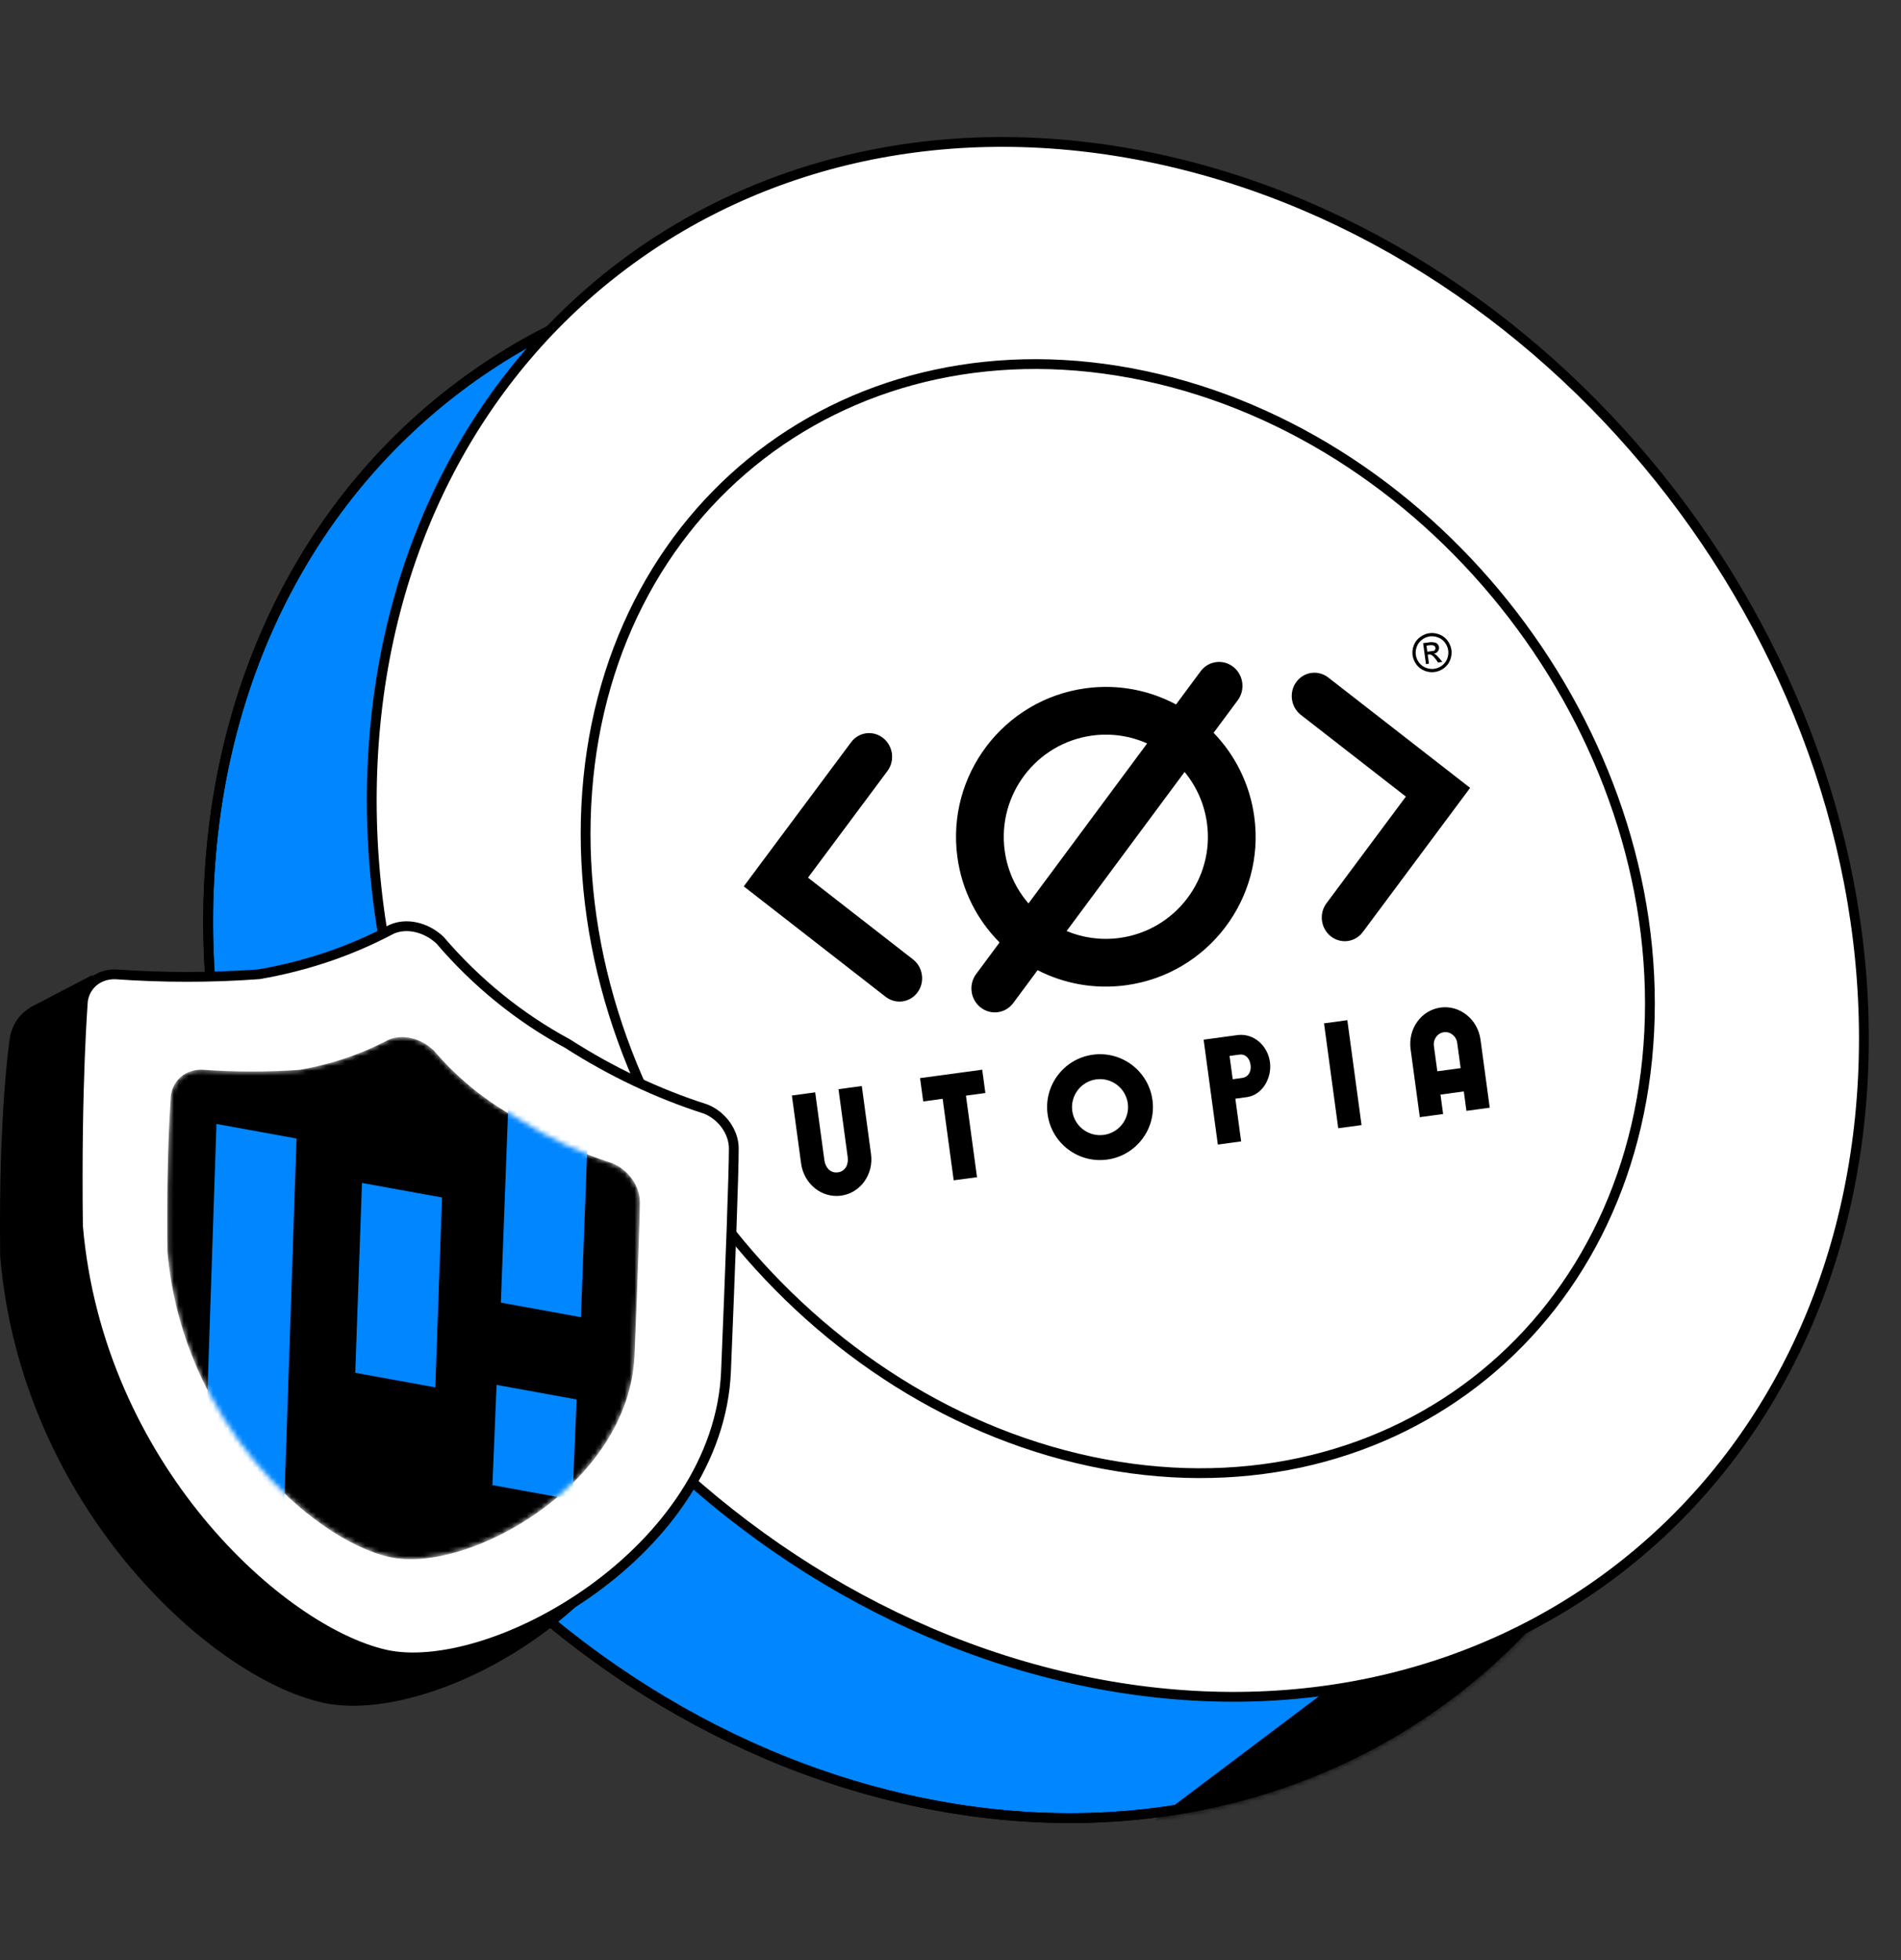
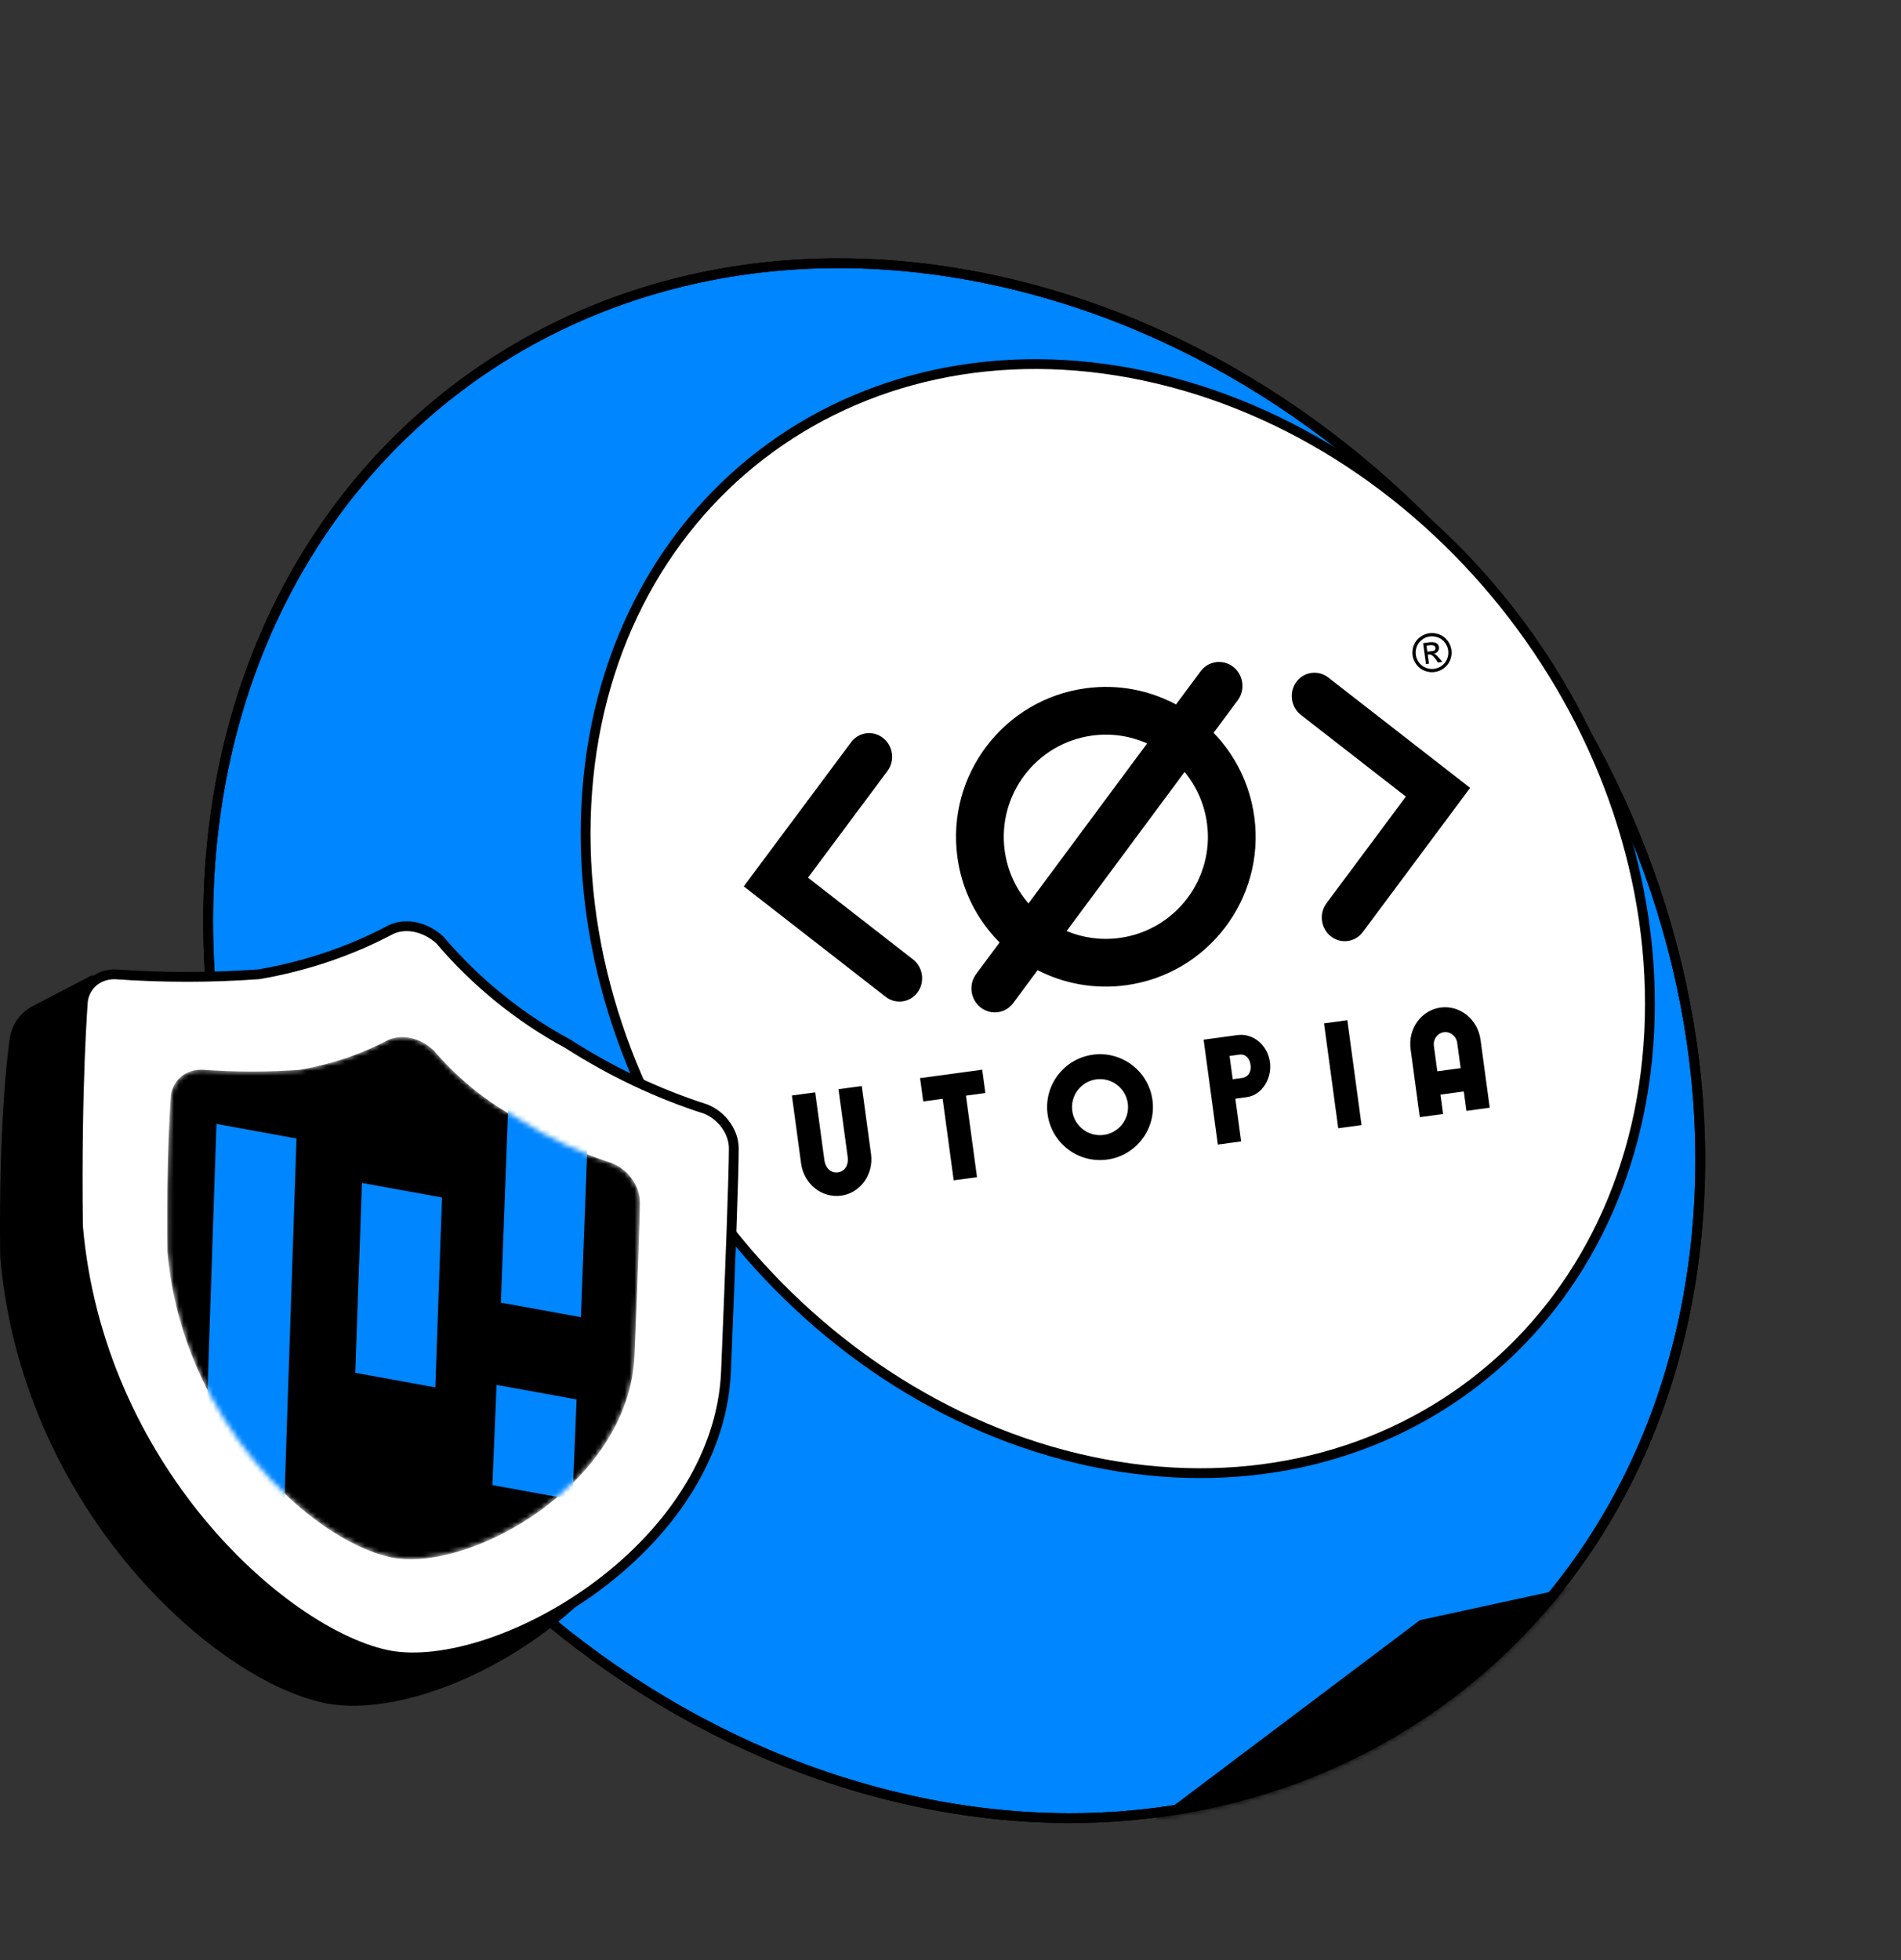
<svg xmlns="http://www.w3.org/2000/svg" width="388" height="400" viewBox="0 0 388 400" fill="none">
  <rect x="0" y="0" width="388" height="400" fill="#333333" stroke="none" />
  <path d="M187.051 367.635C103.063 349.783 38.425 265.789 42.68 180.03C46.934 94.27 118.469 39.221 202.458 57.073C286.446 74.925 351.083 158.919 346.829 244.679C342.575 330.438 271.04 385.487 187.051 367.635Z" fill="#0086FF" stroke="black" stroke-width="2" />
  <mask id="mask0_334_2" style="mask-type:alpha" maskUnits="userSpaceOnUse" x="41" y="52" width="308" height="321">
    <path d="M187.051 367.673C103.063 349.821 38.425 265.827 42.68 180.068C46.934 94.308 118.469 39.259 202.458 57.111C286.446 74.963 351.083 158.957 346.829 244.717C342.575 330.476 271.04 385.525 187.051 367.673Z" fill="black" stroke="black" stroke-width="2" />
  </mask>
  <g mask="url(#mask0_334_2)">
    <path d="M289.817 330.604L223.439 380.595L298.432 369.317L353.07 316.846L289.817 330.604Z" fill="black" />
    <path d="M64.038 126.058C55.991 136.787 51.232 162.366 50.383 179.492C49.252 202.281 52.069 217.926 59.58 239.311" stroke="#0086FF" stroke-width="2" stroke-linecap="round" />
    <path d="M232.478 361.623C219.682 362.098 208.488 362.288 193.604 359.411C184.688 357.688 173.957 354.655 165.933 349.506" stroke="#0086FF" stroke-width="2" stroke-linecap="round" />
  </g>
  <path d="M187.051 367.635C103.063 349.783 38.425 265.789 42.68 180.03C46.934 94.27 118.469 39.221 202.458 57.073C286.446 74.925 351.083 158.919 346.829 244.679C342.575 330.438 271.04 385.487 187.051 367.635Z" stroke="black" stroke-width="2" />
-   <path d="M220.449 342.887C136.461 325.035 71.823 241.041 76.078 155.281C80.332 69.522 151.867 14.473 235.856 32.325C319.844 50.177 384.481 134.171 380.227 219.93C375.973 305.69 304.438 360.739 220.449 342.887Z" fill="white" stroke="black" stroke-width="2" />
  <path d="M222.644 298.213C162.735 285.479 116.63 225.567 119.664 164.395C122.699 103.223 173.725 63.956 233.633 76.69C293.542 89.424 339.648 149.337 336.613 210.509C333.579 271.681 282.553 310.947 222.644 298.213Z" fill="white" stroke="black" stroke-width="2" />
  <path d="M17.971 202.532L18.873 198.947L6.107 205.598L6.148 205.617C3.932 206.931 2.395 209.18 1.977 212C1.977 212 -0.335 227.023 0.04 256.371C4.301 306.877 42.556 342.162 65.764 347.414C88.981 352.668 136.948 325.77 138.547 287.122C139.431 265.773 140.152 246.351 140.138 241.449C140.124 236.548 136.634 231.683 131.784 229.805C122.25 226.767 112.961 222.366 104.229 216.747C94.757 211.668 86.159 204.69 79.065 196.326C75.103 192.515 73.677 193.035 69.477 195C61.441 199.283 48.549 200.511 39.216 202.133C32.214 202.643 25.123 202.776 17.971 202.532Z" fill="black" />
  <path d="M52.989 198.779L52.857 198.803L52.721 198.813C43.12 199.513 33.354 199.514 23.496 198.814C20.022 198.776 17.447 200.991 16.934 204.147L16.927 204.224L16.885 204.805C16.848 205.322 16.795 206.099 16.733 207.125C16.607 209.175 16.445 212.222 16.292 216.185C15.99 224.089 15.733 235.635 15.916 250.189C18.001 274.553 28.253 295.204 40.761 310.4C53.373 325.723 68.038 335.229 78.651 337.63C83.738 338.781 90.556 338.22 98.123 335.9C105.63 333.6 113.611 329.649 120.958 324.345C135.751 313.663 147.433 297.903 148.18 279.829C149.066 258.43 149.782 239.11 149.769 234.302C149.759 231.057 147.451 227.676 144.021 226.304C134.274 223.189 124.776 218.69 115.838 212.955C106.058 207.689 97.164 200.479 89.799 191.837C86.899 189.142 82.916 188.261 79.87 189.654C71.614 194.045 62.567 197.116 52.989 198.779Z" fill="white" stroke="black" stroke-width="2" />
  <mask id="mask1_334_2" style="mask-type:alpha" maskUnits="userSpaceOnUse" x="34" y="211" width="97" height="108">
    <path d="M41.245 218.256C37.929 218.186 35.355 220.303 34.88 223.488C34.88 223.488 33.912 235.274 34.176 255.348C37.117 289.9 63.452 314.072 79.426 317.688C95.406 321.304 128.414 302.951 129.508 276.517C130.113 261.914 130.605 248.63 130.595 245.278C130.584 241.924 128.181 238.594 124.843 237.304C118.281 235.216 111.888 232.197 105.876 228.346C99.356 224.863 93.438 220.081 88.555 214.352C85.826 211.743 82.037 210.885 79.146 212.224C73.617 215.146 67.553 217.186 61.129 218.286C54.596 218.751 47.952 218.741 41.245 218.256Z" fill="black" />
  </mask>
  <g mask="url(#mask1_334_2)">
    <path d="M41.245 218.28C37.928 218.21 35.354 220.326 34.88 223.512C34.88 223.512 33.912 235.297 34.176 255.373C37.117 289.924 63.451 314.097 79.426 317.711C95.406 321.327 128.414 302.976 129.508 276.54C130.112 261.938 130.605 248.655 130.595 245.301C130.583 241.949 128.181 238.617 124.843 237.327C118.28 235.241 111.887 232.222 105.875 228.37C99.356 224.886 93.437 220.105 88.554 214.377C85.826 211.766 82.037 210.91 79.146 212.249C73.616 215.169 67.552 217.211 61.128 218.31C54.596 218.775 47.951 218.765 41.245 218.28Z" fill="black" />
    <path d="M120.089 228.393L103.75 225.422L102.227 265.81L118.565 268.782L120.089 228.393Z" fill="#0086FF" />
    <path d="M90.216 244.356L73.876 241.384L72.511 280.131L88.85 283.102L90.216 244.356Z" fill="#0086FF" />
    <path d="M60.518 232.319L44.178 229.347L41.599 306.232L57.938 309.203L60.518 232.319Z" fill="#0086FF" />
    <path d="M117.689 285.566L101.35 282.594L100.499 303.046L116.837 306.016L117.689 285.566Z" fill="#0086FF" />
  </g>
  <g clip-path="url(#clip0_334_2)">
    <path d="M163.507 237.42L161.626 223.546L166.383 222.901L168.264 236.775C168.452 238.165 169.433 239.442 171.018 239.227C172.604 239.012 173.209 237.521 173.02 236.13L171.139 222.256L175.896 221.611C176.304 224.621 176.806 228.325 177.243 231.547L177.777 235.485C178.343 239.655 175.602 243.45 171.663 243.984C167.724 244.518 164.072 241.59 163.507 237.42Z" fill="black" />
    <path d="M194.652 240.849L192.397 224.217L188.433 224.755L187.788 219.998L200.473 218.278L201.118 223.035L197.154 223.572L199.411 240.221L194.652 240.849Z" fill="black" />
    <path fill-rule="evenodd" clip-rule="evenodd" d="M223.066 215.216C217.159 216.017 213.015 221.462 213.816 227.369C214.617 233.278 220.061 237.422 225.968 236.622C231.878 235.82 236.022 230.376 235.221 224.467C234.42 218.56 228.975 214.415 223.066 215.216ZM223.749 220.253C226.878 219.829 229.76 222.024 230.184 225.15C230.608 228.278 228.414 231.16 225.285 231.584C222.158 232.008 219.276 229.814 218.852 226.686C218.429 223.56 220.622 220.677 223.749 220.253Z" fill="black" />
    <path d="M270.238 208.82L273.14 230.226L277.897 229.581L274.995 208.175L270.238 208.82Z" fill="black" />
    <path fill-rule="evenodd" clip-rule="evenodd" d="M298.768 222.715L299.303 226.679L304.059 226.034L302.179 212.16C301.613 207.989 297.96 205.062 294.022 205.596C290.085 206.13 287.343 209.923 287.908 214.095L289.789 227.969L294.546 227.324L294.009 223.36L298.768 222.715ZM297.425 212.831L298.123 217.958L293.364 218.603L292.665 213.45C292.476 212.059 293.393 210.81 294.705 210.632C296.017 210.454 297.237 211.439 297.425 212.831Z" fill="black" />
    <path fill-rule="evenodd" clip-rule="evenodd" d="M248.564 233.558L245.662 212.152L252.73 211.194L252.73 211.198C255.857 210.863 258.737 213.309 259.2 216.729C259.649 220.037 257.595 223.452 254.517 223.87L252.139 224.192L253.321 232.913L248.564 233.558ZM255.243 217.312C255.427 218.672 254.81 219.744 253.583 219.959L251.601 220.228L250.956 215.471L252.938 215.203C254.211 215.03 255.054 215.923 255.243 217.312Z" fill="black" />
    <path d="M291.742 129.205C292.408 129.115 293.08 129.199 293.761 129.456C294.441 129.71 295.001 130.132 295.441 130.721C295.881 131.307 296.148 131.945 296.241 132.635C296.334 133.318 296.248 133.998 295.983 134.676C295.722 135.354 295.3 135.91 294.716 136.346C294.137 136.778 293.503 137.04 292.817 137.133C292.13 137.226 291.448 137.142 290.771 136.881C290.097 136.616 289.541 136.192 289.106 135.609C288.67 135.026 288.406 134.393 288.313 133.71C288.22 133.02 288.307 132.334 288.574 131.652C288.845 130.966 289.275 130.41 289.863 129.984C290.45 129.555 291.077 129.296 291.742 129.205ZM291.831 129.862C291.274 129.938 290.751 130.155 290.261 130.514C289.774 130.869 289.417 131.333 289.192 131.905C288.966 132.474 288.892 133.046 288.97 133.621C289.047 134.192 289.267 134.72 289.629 135.206C289.994 135.688 290.459 136.041 291.024 136.263C291.589 136.483 292.157 136.554 292.728 136.477C293.298 136.399 293.827 136.18 294.313 135.818C294.798 135.452 295.151 134.989 295.372 134.427C295.59 133.863 295.662 133.295 295.585 132.724C295.507 132.15 295.283 131.618 294.913 131.13C294.547 130.637 294.08 130.285 293.513 130.073C292.945 129.857 292.384 129.787 291.831 129.862ZM291.042 135.511L290.463 131.242L291.722 131.071C292.223 131.003 292.594 131.057 292.829 131.107C293.064 131.154 293.261 131.266 293.42 131.444C293.58 131.622 293.675 131.822 293.705 132.042C293.747 132.354 293.672 132.641 293.479 132.902C293.29 133.163 293.013 133.333 292.649 133.411C292.809 133.453 292.939 133.512 293.042 133.588C293.237 133.732 293.485 133.986 293.787 134.348L294.396 135.056L293.481 135.18L293.111 134.606C292.741 134.117 292.457 133.819 292.256 133.71C292.117 133.629 291.95 133.525 291.708 133.557L291.401 133.58L291.651 135.428L291.042 135.511ZM291.321 132.989L291.93 132.906C292.33 132.852 292.699 132.841 292.826 132.702C292.957 132.563 292.996 132.338 292.969 132.142C292.938 131.911 292.724 131.743 292.507 131.691C292.378 131.659 292.099 131.623 291.762 131.669L291.153 131.752L291.321 132.989Z" fill="black" />
  </g>
  <path fill-rule="evenodd" clip-rule="evenodd" d="M199.229 198.765C197.648 200.895 198.062 203.95 200.154 205.582C202.244 207.215 205.225 206.811 206.804 204.68L211.778 197.973C217.149 200.722 223.386 201.917 229.819 201.045C246.538 198.778 258.267 183.372 256.004 166.679C255.095 159.975 252.074 154.064 247.701 149.535L252.631 142.888C254.212 140.758 253.798 137.703 251.706 136.071C249.616 134.437 246.635 134.842 245.056 136.973L240.032 143.747C234.576 140.838 228.193 139.552 221.604 140.446C204.85 142.717 193.138 158.175 195.405 174.895C196.334 181.746 199.476 187.759 204.015 192.312L199.229 198.765ZM217.701 189.986C221.004 191.362 224.706 191.906 228.511 191.391C239.898 189.847 247.887 179.347 246.347 167.989C245.806 163.996 244.167 160.419 241.778 157.521L217.701 189.986ZM234.132 151.703L209.917 184.354C207.37 181.409 205.622 177.72 205.062 173.586C203.515 162.177 211.513 151.645 222.913 150.099C226.87 149.563 230.724 150.184 234.132 151.703Z" fill="black" />
  <path d="M186.342 195.767C188.402 197.369 188.822 200.381 187.282 202.488C185.741 204.595 182.818 205.004 180.758 203.401L151.803 180.87L173.716 151.454C175.275 149.36 178.201 148.977 180.248 150.599C182.293 152.219 182.69 155.235 181.131 157.327L164.916 179.094L186.342 195.767Z" fill="black" />
  <path d="M271.614 191.055C269.568 189.434 269.171 186.419 270.73 184.326L286.943 162.55L265.518 145.886C263.459 144.284 263.038 141.273 264.578 139.166C266.119 137.058 269.042 136.648 271.102 138.25L300.055 160.77L278.146 190.198C276.586 192.291 273.66 192.675 271.614 191.055Z" fill="black" />
  <defs>
    <clipPath id="clip0_334_2">
      <rect width="149.608" height="97.606" fill="white" transform="translate(147.451 148.768) rotate(-7.721)" />
    </clipPath>
  </defs>
</svg>